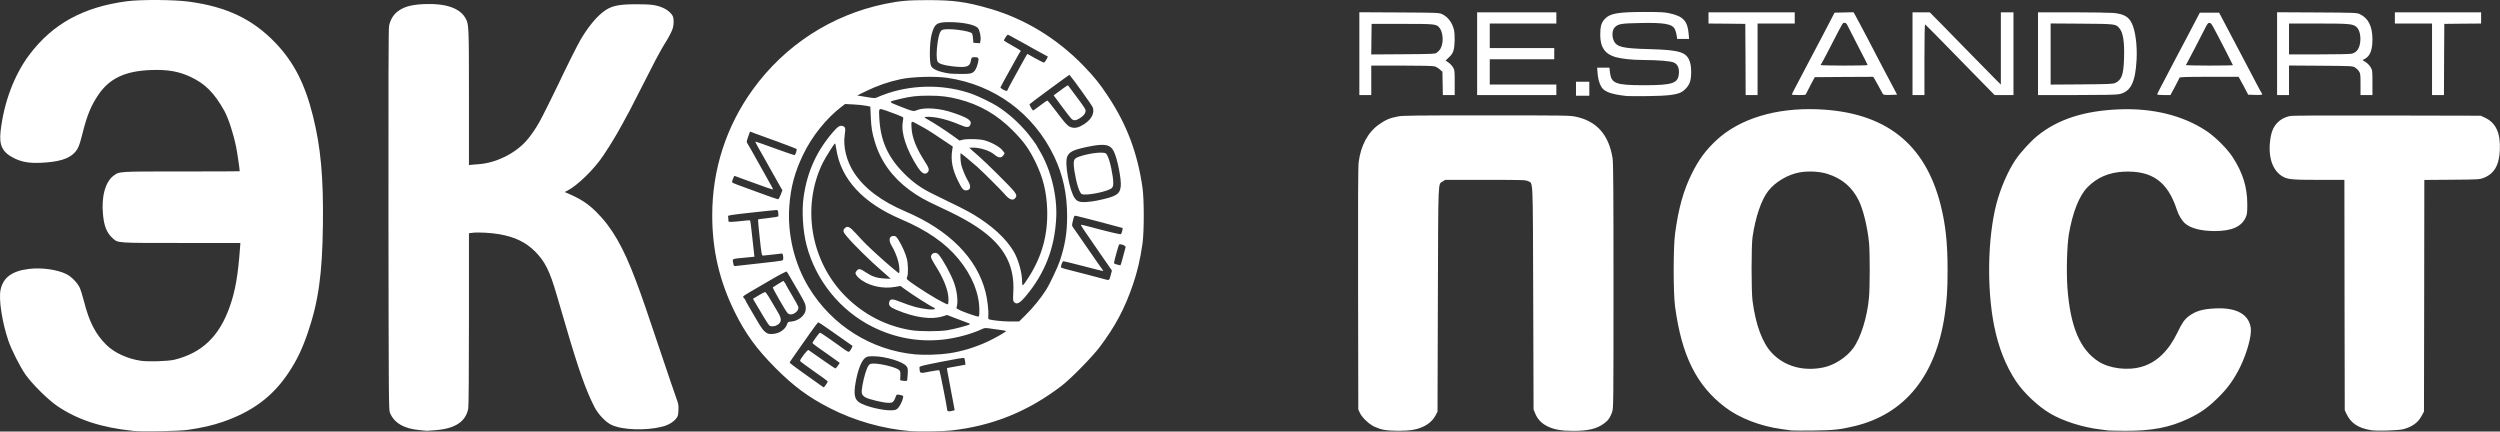
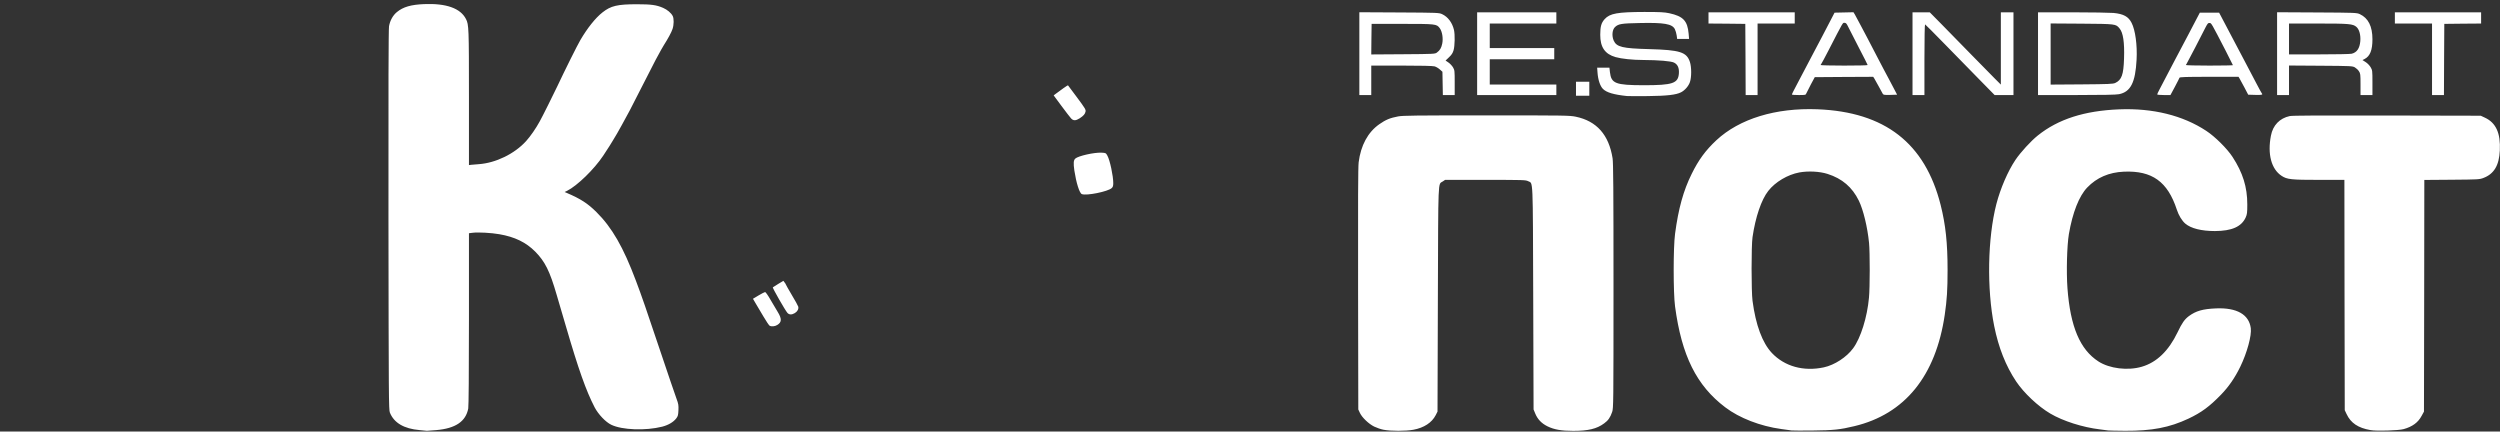
<svg xmlns="http://www.w3.org/2000/svg" width="32769" height="5656" viewBox="0 0 32769 5656" fill="none">
  <rect x="0" y="0" width="32769" height="5656" fill="#333333" stroke="none" />
  <g clip-path="url(#clip0_2370_10)">
-     <path d="M1745.84 5647.66C1329.55 5604.46 1020.77 5503.38 755.189 5325.1C632.966 5242.39 427.115 5040.21 336.137 4912.48C265.376 4812.31 151.423 4588.08 110.069 4466.77C27.361 4222.33 -18.587 3923.66 7.144 3799.6C41.146 3636.94 157.856 3551.48 380.248 3524.83C545.663 3504.61 754.27 3534.01 871.899 3593.75C932.551 3624.07 1006.07 3697.59 1040.07 3761C1053.86 3786.73 1081.43 3872.2 1100.72 3949.39C1168.73 4219.57 1253.27 4383.15 1397.55 4523.75C1500.48 4624.84 1674.16 4703.87 1845.09 4728.68C1945.26 4743.39 2204.41 4735.11 2287.12 4714.9C2649.2 4624.84 2875.26 4407.96 3012.19 4017.4C3084.79 3811.55 3119.71 3608.45 3145.44 3256.48L3150.96 3184.8H2380.86C1520.7 3184.8 1547.35 3186.64 1476.58 3122.31C1401.23 3054.31 1365.39 2968.85 1350.68 2818.13C1325.87 2581.04 1380.09 2381.62 1490.37 2301.67C1566.64 2246.53 1546.43 2247.45 2380.86 2247.45C2798.99 2247.45 3141.77 2246.53 3141.77 2244.69C3141.77 2218.04 3109.6 1996.57 3095.82 1929.49C3057.22 1742.93 2994.73 1551.79 2939.59 1451.62C2808.18 1216.36 2688.71 1096.89 2495.73 1006.83C2342.26 935.155 2197.06 910.343 1984.78 917.694C1642 928.722 1432.47 1027.97 1286.36 1246.69C1192.62 1385.45 1140.24 1514.11 1082.34 1745.69C1039.15 1916.62 1023.53 1953.38 971.148 2007.6C896.711 2083.87 761.622 2123.39 541.068 2133.5C391.275 2140.85 293.864 2125.23 196.453 2079.28C34.713 2002.08 -13.073 1912.02 7.144 1724.55C50.336 1343.18 185.425 982.942 385.762 716.439C689.942 313.009 1089.7 93.374 1657.62 17.099C1843.26 -7.713 2278.85 -4.956 2476.43 21.694C2970.84 87.86 3312.7 251.438 3610.44 562.051C3851.21 814.769 3995.49 1095.06 4101.18 1516.87C4204.1 1926.73 4240.86 2326.48 4232.59 2947.71C4224.32 3599.26 4173.77 3956.74 4031.33 4370.28C3956.9 4585.32 3887.97 4726.84 3779.53 4889.5C3573.68 5197.36 3308.1 5395.86 2921.21 5529.11C2787.96 5575.06 2650.11 5607.22 2466.32 5633.87C2348.69 5651.33 1868.99 5660.52 1745.84 5647.66ZM11931.8 5650.41C11573.4 5621.92 11194.7 5513.49 10872.2 5347.15C10591.9 5202.87 10404.4 5064.11 10162.7 4821.5C9917.37 4575.21 9770.33 4373.04 9630.65 4089.99C9429.39 3681.05 9335.65 3276.7 9335.65 2821.81C9335.65 2221.72 9518.53 1656.55 9867.74 1173.17C10287.7 592.377 10900.7 195.38 11599.1 51.101C11796.7 10.666 11903.3 1.477 12166.1 1.477C12498.8 1.477 12665.1 24.451 12967.4 111.754C13429.7 244.086 13859.8 505.994 14207.1 867.151C14341.3 1005.92 14415.7 1097.81 14522.3 1259.55C14769.6 1631.74 14910.2 2004.84 14975.4 2459.73C14997.5 2620.55 14997.5 3032.25 14975.4 3193.08C14946 3398.01 14908.3 3560.67 14850.4 3728.84C14741.1 4047.72 14620.7 4273.79 14413.9 4549.48C14317.4 4677.22 14039.9 4960.26 13921.3 5052.16C13478.4 5393.1 13007 5584.25 12460.2 5643.06C12349.9 5655.01 12040.2 5659.6 11931.8 5650.41ZM12513.5 5376.56C12514.4 5375.64 12494.2 5268.12 12468.4 5136.71C12442.7 5006.21 12419.7 4882.15 12417 4861.93L12412.4 4824.25L12533.7 4802.2L12655 4780.14L12650.4 4739.71C12647.6 4717.65 12642.1 4695.6 12638.4 4691.92C12633.9 4687.33 12499.7 4709.38 12340.7 4741.55C12094.4 4790.25 12051.2 4800.36 12052.1 4814.15C12055.8 4899.61 12052.1 4897.77 12188.2 4870.2C12253.4 4857.34 12309.5 4849.99 12313.1 4854.58C12319.6 4861.93 12414.2 5337.96 12414.2 5364.61C12414.2 5390.34 12431.7 5397.7 12472.1 5387.59C12493.3 5382.99 12511.6 5377.48 12513.5 5376.56ZM11765.4 5354.5C11792.1 5328.77 11825.2 5266.28 11835.3 5219.41C11842.6 5189.09 11841.7 5188.17 11805.9 5178.06C11759.9 5166.11 11747 5170.71 11739.7 5202.87C11736 5216.66 11725 5239.63 11714.9 5254.34C11698.3 5277.31 11691 5280.07 11642.3 5280.07C11580.7 5280.07 11388.6 5234.12 11345.5 5209.31C11292.2 5178.06 11286.6 5156 11304.1 5053.08C11323.4 4941.88 11360.2 4821.5 11385.9 4789.33C11402.4 4769.12 11411.6 4765.44 11454.8 4765.44C11546.7 4765.44 11740.6 4814.15 11782 4847.23C11800.3 4862.85 11803.1 4872.04 11801.3 4925.34L11799.4 4985.08L11840.8 4991.51C11863.8 4994.27 11884.9 4994.27 11887.6 4991.51C11891.3 4987.83 11895.9 4949.24 11897.8 4905.12C11901.4 4832.53 11899.6 4822.42 11880.3 4798.52C11834.3 4739.71 11604.6 4670.79 11453.9 4669.87C11382.2 4668.95 11367.5 4671.71 11342.7 4689.17C11292.2 4725.01 11244.4 4847.23 11215 5013.56C11188.3 5166.11 11200.3 5232.28 11262.7 5274.55C11335.3 5325.1 11567.8 5382.07 11680.9 5378.4C11731.4 5376.56 11747 5371.96 11765.4 5354.5ZM10827.2 5041.13C10841.9 5020.92 10851 5000.7 10848.3 4997.02C10845.5 4992.43 10764.7 4933.61 10667.2 4865.61C10570.8 4797.6 10489 4737.87 10487.1 4731.44C10480.7 4714.9 10584.5 4579.81 10597.4 4588.08C10603.8 4591.75 10683.8 4647.81 10774.8 4712.14C10866.7 4776.47 10945.7 4829.77 10949.4 4829.77C10954 4828.85 10968.7 4813.23 10982.5 4793.01L11007.3 4757.17L10977.9 4735.11C10961.3 4723.17 10919 4692.84 10884.1 4668.03C10717.8 4553.16 10649.8 4502.61 10649.8 4496.18C10649.8 4482.4 10737.1 4361.09 10748.1 4361.09C10754.6 4361.09 10806 4394.17 10863 4434.61C10920 4475.04 10974.2 4512.72 10983.4 4519.16C10992.6 4525.59 11027.5 4550.4 11060.6 4575.21C11102.8 4605.54 11124 4615.65 11132.2 4609.21C11146 4597.27 11178.2 4537.53 11173.6 4532.94C11170.8 4531.1 11142.4 4510.88 11109.3 4487.91C11076.2 4464.94 10977.9 4396.01 10890.6 4334.44C10804.2 4271.95 10728.8 4223.25 10723.3 4225.08C10718.7 4226.92 10670 4292.17 10614.9 4370.28C10559.7 4448.39 10478.9 4564.19 10434.7 4626.68C10390.6 4690.08 10352 4745.22 10350.2 4750.74C10348.4 4756.25 10423.7 4815.07 10517.5 4880.31C10611.2 4946.48 10711.4 5017.24 10739.8 5038.38C10768.3 5059.51 10794.1 5076.97 10796.8 5077.89C10799.6 5077.89 10813.4 5061.35 10827.2 5041.13ZM12439 4631.27C12611.8 4605.54 12791 4550.4 12954.6 4473.21C13041 4432.77 13185.2 4350.06 13186.2 4340.87C13186.2 4337.2 13166.9 4331.68 13143 4328.93C13118.2 4326.17 13056.6 4316.98 13004.2 4309.63C12910.5 4295.84 12908.6 4295.84 12866.4 4316.06C12733.1 4377.63 12548.4 4428.18 12377.5 4449.31C12050.3 4487.91 11734.2 4431.85 11435.5 4282.98C11011.9 4070.7 10691.1 3672.78 10571.7 3212.37C10523 3024.9 10507.3 2762.08 10534 2578.28C10581.8 2247.45 10704 1979.11 10920.9 1728.23C10981.5 1658.39 11010.9 1640.01 11045.9 1651.95C11080.8 1663.9 11085.4 1683.2 11072.5 1766.83C11048.6 1922.13 11095.5 2111.44 11194.7 2263.99C11328.9 2468.92 11550.4 2636.18 11867.4 2771.27C12440.9 3015.71 12805.7 3383.3 12918.7 3829.92C12941.7 3920.9 12960.1 4074.37 12954.6 4132.27C12951.8 4157.08 12953.7 4180.05 12958.3 4182.81C12980.3 4196.6 13139.3 4214.06 13242.2 4214.06H13358L13440.7 4132.27C13540.9 4033.94 13649.3 3899.77 13716.4 3792.25C13761.4 3720.57 13866.2 3497.26 13892.8 3417.31C13961.8 3207.78 13987.5 3051.55 13987.5 2831C13987.5 2544.28 13933.3 2295.24 13820.3 2056.3C13550.1 1488.38 13037.3 1110.68 12414.2 1019.7C12254.3 996.726 11953.8 1005.92 11803.1 1038.08C11648.7 1071.16 11489.7 1126.3 11352.8 1194.31L11235.2 1251.28L11351.9 1270.58C11467.7 1289.88 11468.6 1289.88 11505.4 1272.42C11525.6 1262.31 11584.4 1240.25 11637.7 1221.87C11993.3 1103.33 12406.9 1107.92 12752.4 1235.66C12832.4 1265.07 13009.7 1352.37 13070.4 1390.97C13217.4 1485.62 13346.1 1600.49 13471 1747.53C13498.6 1779.69 13590.5 1905.59 13590.5 1911.11C13590.5 1912.94 13606.1 1941.43 13625.4 1972.68C13775.2 2221.72 13860.7 2569.09 13844.1 2863.16C13823 3256.48 13695.3 3581.8 13448.1 3878.63C13366.3 3976.04 13327.7 3996.26 13291.8 3959.5C13278.1 3945.72 13277.1 3931.01 13281.7 3838.2C13305.6 3446.71 13136.5 3171.94 12720.2 2921.06C12606.3 2853.05 12507 2801.59 12305.8 2707.86C12122.9 2623.31 12028.3 2570.01 11923.5 2491.9C11697.4 2325.56 11544.9 2115.12 11468.6 1864.24C11430.9 1741.1 11419.9 1675.85 11413.5 1526.06L11407.9 1397.4L11352.8 1386.37C11322.5 1379.94 11248 1371.67 11187.4 1368.91L11077.1 1363.4L11031.2 1398.32C10832.7 1549.03 10641.5 1787.04 10525.7 2030.57C10417.3 2255.72 10364.9 2450.54 10346.5 2696.83C10318 3066.26 10410.9 3454.06 10601.1 3767.43C10904.3 4266.44 11419.9 4590.84 11996.1 4645.05C12109.1 4656.08 12321.4 4649.65 12439 4631.27ZM10192.1 4364.77C10248.2 4346.39 10298.7 4300.44 10314.4 4255.41C10326.3 4219.57 10327.2 4218.65 10375.9 4214.06C10438.4 4208.54 10504.6 4169.95 10536.8 4120.32C10557 4090.91 10561.6 4072.53 10561.6 4033.94C10560.6 3989.83 10552.4 3971.45 10479.8 3844.63C10434.7 3767.43 10380.5 3673.7 10358.5 3636.02C10337.3 3598.34 10316.2 3564.34 10311.6 3559.75C10307 3555.15 10219.7 3600.18 10111.3 3663.59C10005.6 3725.16 9878.77 3798.68 9830.06 3827.17C9780.44 3855.66 9740 3883.23 9740 3888.74C9740 3894.25 9746.44 3904.36 9753.79 3910.79C9761.14 3917.23 9767.57 3925.5 9767.57 3929.17C9767.57 3933.77 9793.3 3979.72 9823.63 4032.1C9854.88 4084.48 9888.88 4141.46 9898.07 4158.92C9982.61 4307.79 10009.3 4341.79 10057 4368.44C10083.7 4383.15 10143.4 4381.31 10192.1 4364.77ZM12414.2 4328.93C12505.2 4314.22 12698.2 4263.68 12712 4250.81C12715.6 4247.14 12709.2 4240.71 12698.2 4237.03C12686.2 4233.35 12617.3 4207.62 12544.7 4179.13L12413.3 4128.59L12360.9 4145.13C12211.1 4193.84 11994.2 4164.43 11748.9 4061.51C11666.2 4026.59 11645 4003.61 11655.1 3961.34C11667.1 3913.55 11694.7 3913.55 11809.5 3959.5C11866.5 3982.47 11953.8 4012.8 12004.4 4025.67C12110 4052.32 12242.4 4066.1 12252.5 4049.56C12256.2 4044.05 12251.6 4036.69 12242.4 4033.02C12202.9 4018.31 11951.1 3858.41 11853.6 3785.81L11803.1 3748.14L11729.6 3761C11583.5 3786.73 11416.2 3754.57 11302.3 3678.29C11270.1 3657.16 11235.2 3625.91 11226 3609.37C11209.4 3581.8 11209.4 3578.13 11223.2 3557.91C11251.7 3513.8 11271 3516.55 11362 3578.13C11432.8 3624.99 11498.9 3646.13 11591.7 3650.72L11674.4 3654.4L11646.9 3628.67C11631.3 3614.88 11592.7 3579.96 11560.5 3552.39C11420.8 3432.93 11193.8 3210.54 11103.8 3103.93C11050.5 3042.36 11044 3020.31 11072.5 2991.82C11108.4 2955.98 11135.9 2968.85 11219.6 3060.74C11320.6 3171.94 11367.5 3218.81 11495.2 3335.52C11632.2 3460.5 11771.9 3579.04 11782.9 3579.96C11794.8 3579.96 11790.2 3488.07 11774.6 3429.25C11756.2 3358.49 11723.2 3280.38 11688.2 3222.48C11644.1 3150.8 11654.2 3092.91 11711.2 3092.91C11740.6 3092.91 11747 3098.42 11776.5 3144.37C11823.3 3217.89 11870.2 3324.49 11887.6 3395.25C11904.2 3465.09 11906 3590.99 11891.3 3628.67C11878.5 3660.83 11876.6 3658.08 12005.3 3747.22C12181.7 3867.6 12408.7 3998.1 12424.3 3987.99C12428.9 3985.23 12432.6 3956.74 12432.6 3925.5C12432.6 3810.63 12370.1 3649.81 12256.2 3473.36C12226.7 3427.41 12202.9 3380.55 12202.9 3368.6C12202.9 3317.14 12266.3 3295.08 12301.2 3334.6C12356.3 3396.17 12464.8 3593.75 12505.2 3705.86C12547.5 3821.65 12562.2 3970.53 12536.4 4034.86C12534.6 4042.21 12558.5 4056.91 12599.9 4074.37C12681.6 4108.37 12804.8 4149.73 12823.2 4149.73C12834.2 4149.73 12836.9 4134.11 12836.9 4067.02C12836.9 3844.63 12742.3 3613.05 12564.9 3396.17C12393.1 3185.72 12149.6 3017.55 11807.7 2872.35C11310.5 2660.07 11022 2347.62 10962.2 1956.14C10955.8 1913.86 10948.5 1879.86 10944.8 1879.86C10934.7 1880.78 10817 2068.25 10783 2137.17C10504.6 2709.69 10625 3420.98 11078 3879.55C11317.9 4122.16 11616.5 4276.55 11950.1 4328.93C12054.9 4345.47 12308.5 4345.47 12414.2 4328.93ZM13479.3 3640.62C13659.4 3361.25 13738.5 3072.69 13725.6 2734.51C13716.4 2510.28 13672.3 2331.08 13576.7 2132.58C13488.5 1951.54 13422.3 1858.72 13273.5 1708.93C13068.5 1503.08 12843.4 1372.59 12565.9 1300.91C12426.2 1265.07 12333.3 1254.04 12171.6 1254.04C12017.2 1254.04 11939.1 1263.23 11803.1 1295.39C11635.8 1335.83 11636.8 1331.23 11784.7 1390.05C11970.4 1462.65 11972.2 1463.57 12020 1443.35C12116.5 1403.83 12316.8 1417.62 12487.7 1476.43C12686.2 1543.52 12739.5 1578.44 12721.2 1628.98C12705.5 1674.93 12675.2 1675.85 12578.7 1634.49C12478.5 1591.3 12386.7 1562.81 12289.2 1543.52C12213.9 1529.73 12120.1 1526.06 12120.1 1538C12120.1 1541.68 12142.2 1557.3 12168.9 1571.09C12235.9 1607.84 12374.7 1697.9 12484.1 1775.1L12576.9 1842.18L12617.3 1832.07C12681.6 1817.37 12833.3 1821.05 12901.3 1838.51C12986.7 1860.56 13097.9 1921.21 13135.6 1965.33C13153.1 1985.54 13167.8 2005.76 13167.8 2008.52C13167.8 2012.19 13159.5 2025.98 13148.5 2039.76C13120 2075.6 13086 2070.09 13027.2 2021.38C12971.1 1974.52 12846.1 1935 12757.9 1935L12703.7 1935.92L12746 1974.52C12768.9 1995.65 12814.9 2036.09 12847.1 2063.66C12879.2 2091.22 12978.5 2186.8 13067.6 2275.02C13326.8 2533.25 13338.7 2549.79 13311.1 2592.07C13281.7 2636.18 13229.3 2618.72 13168.7 2545.2C13128.3 2497.41 12890.2 2259.4 12810.3 2187.72C12744.1 2128.9 12598 2008.52 12593.4 2008.52C12585.1 2008.52 12588.8 2113.28 12598.9 2155.55C12610.9 2210.69 12657.7 2321.89 12690.8 2376.11C12733.1 2445.03 12721.2 2495.57 12662.3 2495.57C12626.5 2495.57 12608.1 2473.52 12558.5 2373.35C12483.1 2221.72 12460.2 2098.58 12481.3 1967.16L12488.7 1921.21L12448.2 1893.65C12315.9 1802.67 12163.3 1703.42 12115.6 1677.69C12085.2 1661.14 12039.3 1636.33 12013.5 1621.63C11942.8 1581.19 11941.9 1582.11 11948.3 1680.44C11955.7 1805.42 12011.7 1946.03 12119.2 2112.36C12178 2202.42 12185.4 2229.99 12159.7 2258.48C12125.7 2296.16 12081.6 2274.1 12026.4 2187.72C11880.3 1960.73 11808.6 1742.01 11833.4 1598.65C11838 1569.25 11840.8 1541.68 11838.9 1538.92C11835.3 1531.57 11693.7 1476.43 11610.1 1447.94C11514.5 1416.7 11519.1 1411.18 11525.6 1547.19C11541.2 1847.7 11638.6 2062.74 11857.3 2280.53C11974 2396.32 12081.6 2471.68 12239.6 2547.96C12544.7 2694.99 12684.4 2765.75 12763.4 2813.54C13003.3 2958.74 13182.5 3122.31 13283.6 3290.49C13347 3395.25 13397.5 3573.53 13397.5 3692.08C13397.5 3761 13403 3757.33 13479.3 3640.62ZM14558.2 3608.45L14574.7 3545.96L14435 3344.71C14175.9 2971.6 14159.4 2945.87 14171.3 2945.87C14177.7 2945.87 14220.9 2955.98 14266 2967.93C14533.4 3039.61 14686.8 3075.45 14693.3 3069.01C14704.3 3057.07 14719.9 2992.74 14713.5 2988.14C14705.2 2983.55 14134.5 2833.76 14104.2 2829.16C14081.2 2824.57 14079.4 2827.32 14063.8 2890.73C14048.2 2955.06 14048.2 2956.9 14065.6 2980.79C14075.7 2994.58 14107.9 3040.53 14137.3 3083.72C14190.6 3161.83 14247.6 3243.62 14302.7 3322.65C14318.3 3345.62 14355.1 3398.93 14385.4 3442.12C14414.8 3485.31 14445.2 3527.58 14452.5 3536.77C14460.8 3545.96 14462.6 3552.39 14456.2 3552.39C14450.7 3552.39 14335.8 3523.91 14199.8 3488.07C14064.7 3453.15 13947.1 3423.74 13939.7 3423.74C13924.1 3423.74 13899.3 3497.26 13910.3 3507.36C13914 3511.04 13941.6 3519.31 13971.9 3527.58C14105.1 3560.67 14461.7 3654.4 14486.5 3661.75C14538 3677.37 14541.6 3675.54 14558.2 3608.45ZM9960.56 3451.31C10109.4 3435.68 10239.9 3419.14 10250 3415.47C10265.7 3409.03 10268.4 3400.76 10265.7 3364.92C10263.8 3341.03 10257.4 3322.65 10251 3322.65C10245.4 3322.65 10191.2 3329.08 10130.6 3336.44C10069.9 3343.79 10012 3350.22 10001.9 3350.22C9984.45 3350.22 9981.69 3336.44 9957.8 3114.04C9944.02 2984.47 9933.91 2876.95 9935.75 2876.03C9937.58 2874.19 9996.4 2865.92 10067.2 2858.57C10137 2850.3 10197.7 2840.19 10200.4 2837.43C10203.2 2833.76 10204.1 2813.54 10201.3 2792.4C10198.6 2759.32 10194 2752.89 10177.4 2752.89C10167.3 2752.89 10018.5 2767.59 9847.52 2786.89C9595.72 2814.46 9537.83 2822.73 9542.42 2833.76C9545.18 2840.19 9547.02 2860.41 9547.02 2877.87C9547.02 2908.19 9547.94 2909.11 9586.53 2908.19C9607.67 2908.19 9671.08 2902.68 9726.22 2896.25C9782.28 2888.89 9830.06 2886.14 9832.82 2889.81C9835.58 2892.57 9847.52 2984.47 9858.55 3092.91C9870.5 3201.35 9881.53 3307.03 9884.28 3327.25L9888.88 3364.92L9766.65 3376.87C9595.72 3392.49 9600.32 3391.57 9607.67 3432.01C9616.86 3489.9 9617.78 3490.82 9655.46 3485.31C9673.84 3482.55 9811.68 3466.93 9960.56 3451.31ZM14719.9 3366.76C14736.5 3304.27 14751.2 3247.29 14753.9 3239.02C14759.4 3219.73 14679.5 3190.32 14667.5 3206.86C14660.2 3216.97 14601.4 3431.09 14601.4 3448.55C14601.4 3455.9 14638.1 3468.77 14685 3477.96C14688.7 3477.96 14704.3 3428.33 14719.9 3366.76ZM14380.8 2628.82C14632.6 2575.52 14677.7 2548.87 14690.5 2442.27C14700.6 2354.05 14646.4 2077.44 14599.5 1984.62C14554.5 1893.65 14480.1 1878.94 14275.1 1920.3C14072 1961.65 14016 1987.38 13988.4 2053.55C13951.7 2139.01 14017.8 2499.25 14086.8 2596.66C14118.9 2641.69 14152.9 2652.72 14238.4 2648.12C14278.8 2645.37 14343.1 2637.1 14380.8 2628.82ZM10233.5 2551.63L10255.5 2493.74L10232.6 2455.14C10220.6 2434.92 10199.5 2397.24 10185.7 2371.51C10171 2346.7 10133.3 2277.78 10100.2 2219.88C10067.2 2161.99 10027.6 2091.22 10012.9 2063.66C9997.32 2036.09 9965.15 1978.19 9940.34 1935.92C9916.45 1892.73 9898.07 1856.89 9898.99 1855.05C9900.82 1853.21 10015.7 1893.65 10153.5 1944.19C10292.3 1994.73 10409.9 2035.17 10415.4 2032.41C10428.3 2027.82 10449.5 1960.73 10440.3 1951.54C10436.6 1948.78 10324.5 1905.59 10190.3 1855.97C10056.1 1807.26 9921.04 1757.64 9888.88 1746.61L9830.98 1724.55L9823.63 1744.77C9786.87 1845.86 9783.2 1860.56 9792.39 1872.51C9800.66 1882.62 9875.09 2014.03 9958.72 2164.74C9989.05 2220.8 10067.2 2359.57 10104.8 2425.73C10122.3 2455.14 10134.2 2480.87 10132.4 2482.71C10128.7 2487.3 10026.7 2451.46 9785.95 2363.24L9625.13 2304.43L9608.59 2341.19C9599.4 2361.4 9593.89 2382.54 9595.72 2388.05C9598.48 2394.49 9632.48 2410.11 9672 2423.89C9712.43 2438.6 9843.85 2486.38 9965.15 2531.41C10086.5 2576.44 10191.2 2612.28 10198.6 2612.28C10205.9 2611.36 10221.5 2583.8 10233.5 2551.63ZM14171.3 1650.12C14295.4 1585.79 14353.3 1492.05 14322.9 1406.59C14313.7 1379.94 14057.3 1023.38 14017.8 980.185C14015.1 978.347 13521.6 1341.34 13495.9 1365.23C13488.5 1371.67 13531.7 1447.94 13542.7 1447.94C13545.5 1447.94 13585.9 1419.45 13632.8 1383.61C13679.6 1348.69 13721.9 1318.37 13727.4 1317.45C13732 1315.61 13789.9 1387.29 13856.1 1475.51C13948.9 1599.57 13985.7 1640.93 14015.1 1657.47C14062.9 1683.2 14111.6 1681.36 14171.3 1650.12ZM13204.5 1183.28C13204.5 1178.68 13238.5 1113.44 13280.8 1038.08C13323.1 962.724 13374.5 869.908 13394.8 831.311C13415.9 793.633 13439.8 749.522 13449 733.899L13466.4 706.33L13571.2 765.145C13629.1 797.309 13680.6 822.121 13686.1 820.283C13691.6 817.526 13705.4 799.147 13716.4 778.929L13735.7 742.17L13675.1 709.087C13591.4 664.057 13499.5 613.514 13466.4 593.296C13451.7 585.026 13402.1 557.456 13356.2 532.644C13311.1 508.751 13261.5 481.181 13245.9 471.992C13231.2 462.802 13213.7 455.45 13208.2 455.45C13199.9 455.45 13158.6 518.859 13158.6 531.725C13158.6 534.482 13208.2 563.889 13268.9 597.891C13329.5 631.893 13379.1 662.219 13379.1 665.895C13379.1 669.571 13375.5 676.004 13370.9 681.518C13366.3 686.113 13349.7 714.601 13333.2 744.927C13316.7 775.253 13295.5 812.931 13287.2 827.635C13180.6 1017.86 13112.6 1143.76 13112.6 1147.44C13112.6 1150.19 13126.4 1160.3 13143 1171.33C13173.3 1190.63 13204.5 1197.06 13204.5 1183.28ZM12741.4 955.372C12777.2 937.912 12801.1 898.396 12818.6 824.878C12833.3 759.631 12827.8 749.522 12778.1 749.522C12734.9 749.522 12734.9 749.522 12722.1 811.093C12709.2 877.259 12654.1 890.125 12474 868.07C12363.7 854.285 12303 834.068 12288.3 804.66C12272.7 773.415 12273.6 664.057 12290.2 554.699C12306.7 444.422 12323.2 403.069 12354.5 391.122C12421.6 365.391 12718.4 403.069 12742.3 439.828C12746 445.341 12751.5 475.668 12754.2 505.994L12758.8 561.132L12802 563.889L12845.2 566.646L12851.7 532.644C12860.8 483.938 12841.5 392.96 12816.7 366.31C12775.4 322.199 12616.4 290.035 12440.9 290.035C12277.3 290.035 12247.9 311.171 12210.2 456.369C12183.6 561.132 12179.9 820.283 12204.7 866.232C12229.5 911.262 12310.4 943.426 12451 964.562C12463.8 966.4 12527.3 968.238 12591.6 969.157C12684.4 970.076 12717.5 966.4 12741.4 955.372Z" fill="white" />
    <path d="M10087.4 4269.19C10079.1 4263.68 10042.3 4209.46 10006.5 4147.89C9969.75 4085.4 9923.8 4008.21 9904.5 3976.04L9869.58 3916.31L9943.1 3872.2C9983.53 3848.3 10022.1 3828.09 10028.6 3828.09C10035.9 3828.09 10067.2 3872.2 10098.4 3927.34C10130.6 3981.56 10172.8 4052.32 10192.1 4085.4C10250 4179.14 10248.2 4223.25 10187.5 4260.01C10156.3 4279.3 10112.2 4282.98 10087.4 4269.19ZM10321.7 4101.94C10293.2 4070.7 10123.2 3772.95 10129.6 3766.52C10133.3 3762.84 10165.5 3742.62 10202.2 3720.57L10268.4 3681.05L10284 3702.19C10293.2 3713.22 10300.6 3725.16 10300.6 3728.84C10300.6 3731.59 10335.5 3794.09 10378.7 3866.68C10421.9 3938.36 10459.6 4007.29 10463.2 4019.23C10470.6 4049.56 10453.1 4082.64 10418.2 4103.78C10378.7 4127.67 10344.7 4126.75 10321.7 4101.94ZM14180.5 2544.28C14149.2 2532.33 14107 2397.24 14082.2 2235.5C14068.4 2138.09 14071.1 2099.5 14095 2078.36C14133.6 2043.44 14342.2 1996.57 14437.8 2001.17C14493.9 2003.92 14495.7 2004.84 14515 2039.76C14548.1 2098.58 14592.2 2304.43 14592.2 2400C14592.2 2436.76 14587.6 2450.54 14572 2465.25C14522.3 2511.2 14240.2 2568.17 14180.5 2544.28ZM14039 1551.79C14026.1 1537.08 13969.1 1464.48 13913.1 1388.21L13811.1 1250.36L13831.3 1234.74C13895.6 1185.12 13995.8 1115.27 13998.5 1118.03C14000.4 1119.87 14053.7 1192.47 14118 1277.93C14220 1414.86 14233.8 1437.83 14229.2 1460.81C14222.8 1494.81 14203.5 1516.87 14152 1550.87C14099.6 1583.95 14069.3 1583.95 14039 1551.79ZM5500.77 5637.55C5294.92 5620.09 5164.43 5542.89 5110.21 5407.8C5095.51 5370.13 5094.59 5220.33 5091.83 2886.14C5089.99 1128.14 5092.75 387.446 5099.18 344.255C5112.05 269.818 5149.73 200.895 5203.03 157.703C5284.81 90.618 5385.9 61.21 5558.67 53.859C5849.06 41.912 6036.54 108.078 6108.22 250.519C6144.97 322.199 6146.81 363.553 6146.81 1278.85V2163.82L6177.14 2160.15C6192.76 2158.31 6237.79 2154.63 6275.47 2151.88C6497.86 2136.25 6744.15 2016.79 6895.78 1849.53C6950.92 1788.88 7025.35 1682.28 7074.98 1590.38C7107.14 1533.41 7253.26 1240.25 7302.88 1135.49C7402.13 924.127 7566.63 594.216 7607.06 525.293C7698.96 368.148 7804.64 234.897 7897.46 162.298C8006.82 75.914 8094.12 55.697 8347.76 55.697C8535.23 55.697 8604.15 64.886 8692.37 103.483C8746.59 127.377 8796.22 168.73 8817.35 209.165C8834.81 242.248 8833.89 324.956 8815.51 379.176C8800.81 424.205 8755.78 506.913 8700.64 593.297C8685.94 615.352 8658.37 665.896 8593.12 786.281C8575.66 819.364 8496.63 974.671 8416.68 1130.9C8266.89 1426.81 8220.94 1514.11 8152.93 1634.49C8130.88 1673.09 8102.39 1725.47 8088.61 1749.37C8075.74 1773.26 8050.01 1815.53 8032.55 1843.1C8014.17 1870.67 7995.79 1901.92 7990.28 1912.03C7984.76 1922.13 7947.08 1980.03 7906.65 2040.68C7788.1 2218.96 7565.71 2434.92 7433.38 2501.09L7401.21 2516.71L7428.78 2528.66C7609.82 2605.85 7703.56 2666.5 7816.59 2778.62C8022.44 2982.63 8170.39 3239.94 8335.81 3681.05C8410.25 3877.71 8469.06 4047.72 8651.02 4590.84C8753.94 4896.85 8850.44 5181.74 8866.98 5224.93C8892.71 5293.85 8895.47 5312.23 8892.71 5376.56C8889.95 5440.89 8886.28 5454.67 8864.22 5484.08C8826.54 5532.78 8761.3 5571.38 8680.43 5592.52C8461.71 5647.66 8154.77 5636.63 8012.33 5567.71C7938.81 5532.78 7842.32 5430.78 7794.53 5339.8C7680.58 5119.25 7582.25 4840.8 7416.84 4273.79C7381 4152.49 7327.69 3967.77 7296.45 3863.93C7206.39 3553.31 7143.9 3428.33 7016.16 3298.76C6894.86 3176.53 6747.82 3104.85 6544.73 3069.93C6441.8 3051.55 6267.2 3042.36 6199.19 3050.63L6146.81 3057.07V4180.97C6146.81 4904.21 6143.14 5322.34 6137.62 5354.5C6105.46 5524.51 5971.29 5615.49 5719.49 5637.55C5658.84 5643.06 5602.78 5646.74 5595.43 5646.74C5588.08 5645.82 5544.88 5642.14 5500.77 5637.55ZM18134.8 5632.95C18099.9 5626.52 18044.8 5607.22 18012.6 5591.6C17940.9 5556.68 17852.7 5472.13 17825.1 5412.4L17804 5367.37L17801.2 3791.33C17799.4 2642.61 17801.2 2191.39 17808.6 2127.98C17836.2 1906.51 17929.9 1732.83 18079.7 1628.06C18164.2 1569.25 18218.5 1546.27 18325.1 1526.06C18388.5 1514.11 18548.4 1512.27 19484.8 1512.27C20515.9 1512.27 20574.7 1513.19 20654.7 1529.73C20928.5 1586.71 21088.4 1766.83 21137.1 2074.68C21146.3 2135.34 21149.1 2473.52 21149.1 3749.97C21149.1 5298.45 21148.2 5350.83 21131.6 5399.53C21106.8 5472.13 21079.2 5511.65 21026.8 5549.33C20930.4 5621.01 20818.2 5647.66 20620.7 5647.66C20465.4 5647.66 20371.6 5631.12 20283.4 5587.92C20205.3 5549.33 20152.9 5494.19 20122.6 5418.83L20101.4 5367.37L20096.8 3906.2C20091.3 2289.72 20096.8 2409.19 20030.7 2375.19C19998.5 2358.65 19970.9 2357.73 19469.2 2357.73H18941.7L18910.4 2378.86C18847 2421.14 18852.6 2301.67 18847 3924.58L18842.4 5394.94L18818.6 5441.81C18768 5540.14 18665.1 5607.22 18526.3 5632.95C18431.7 5651.33 18224.9 5651.33 18134.8 5632.95ZM23483.3 5642.14C23468.6 5640.3 23407.9 5632.03 23350 5623.76C23073.4 5586.09 22798.6 5479.48 22613.9 5338.88C22237.1 5054 22042.3 4661.6 21955.9 4016.48C21932 3840.03 21932 3241.78 21955.9 3065.34C22000 2732.67 22065.3 2498.33 22173.7 2279.62C22263.8 2095.82 22357.5 1969 22497.2 1838.51C22800.5 1556.38 23274.7 1411.18 23823.3 1432.32C24706.4 1467.24 25232.1 1876.19 25437 2685.8C25502.3 2945.87 25528 3182.97 25528 3538.61C25528 3798.68 25519.7 3928.26 25491.2 4124.92C25373.6 4928.1 24968.3 5428.02 24305.7 5586.09C24119.2 5631.12 24031.9 5640.3 23763.6 5643.06C23624.8 5644.9 23498.9 5643.98 23483.3 5642.14ZM23906 4815.07C24046.6 4784.74 24204.7 4681.81 24290.1 4565.1C24389.4 4430.93 24474.8 4158 24497.8 3901.61C24510.7 3767.43 24510.7 3307.95 24498.7 3183.89C24478.5 2978.04 24423.4 2750.13 24364.6 2629.74C24278.2 2453.3 24145.8 2340.27 23954.7 2279.62C23851.8 2246.53 23701.1 2239.18 23584.4 2260.32C23431.8 2288.8 23269.1 2385.3 23178.2 2502.01C23087.2 2616.88 23010 2844.78 22971.4 3108.53C22954.9 3220.64 22954.9 3817.98 22971.4 3942.96C23013.7 4261.84 23100.1 4493.42 23225 4626.68C23392.3 4803.12 23640.4 4872.04 23906 4815.07ZM27632.4 5642.14C27619.6 5640.3 27572.7 5633.87 27526.8 5628.36C27299.8 5601.71 27040.6 5519 26874.3 5420.67C26713.5 5326.02 26527.8 5150.49 26426.7 4999.78C26290.7 4795.77 26196.1 4556.83 26139.1 4273.79C26040.8 3785.81 26052.7 3120.48 26167.6 2674.77C26220.9 2468.92 26318.3 2243.78 26417.6 2095.82C26484.6 1996.57 26619.7 1848.62 26710.7 1776.02C26979 1560.98 27321.8 1451.62 27777.6 1433.24C28218.7 1415.78 28611.1 1512.27 28919 1715.36C29033 1789.8 29192.9 1948.78 29262.7 2056.3C29398.7 2264.91 29456.6 2452.38 29456.6 2679.37C29456.6 2789.65 29453.8 2808.94 29435.5 2850.3C29380.3 2971.6 29253.5 3027.66 29033 3028.58C28856.5 3028.58 28718.7 2994.58 28644.2 2931.17C28601 2894.41 28557.8 2824.57 28533 2748.29C28412.6 2380.7 28209.6 2234.59 27839.2 2250.21C27644.4 2258.48 27483.6 2327.4 27358.6 2457.9C27251.1 2570.01 27166.5 2785.97 27117.8 3069.93C27093 3220.64 27083.8 3562.5 27099.4 3777.54C27137.1 4282.98 27263.9 4581.65 27505.6 4737.87C27650.8 4831.61 27890.7 4861.01 28074.5 4806.79C28269.3 4749.82 28425.5 4599.11 28542.2 4356.5C28602 4231.52 28633.2 4187.41 28691.1 4143.3C28783.9 4075.29 28872.1 4049.56 29047.7 4042.21C29319.7 4031.18 29478.7 4122.16 29502.5 4301.36C29515.4 4396.93 29453.8 4623.92 29364.7 4806.79C29294.9 4950.15 29214 5068.7 29112 5173.47C28962.2 5327.85 28855.6 5406.89 28686.5 5486.84C28436.5 5604.46 28205.9 5648.58 27854.8 5646.74C27745.5 5645.82 27645.3 5643.98 27632.4 5642.14ZM31071.2 5637.55C30908.6 5609.06 30813 5544.73 30757.9 5427.1L30734 5376.56L30731.2 3867.6L30729.4 2357.73H30395.8C30031.9 2357.73 29978.6 2352.21 29906.9 2305.35C29771.8 2217.12 29719.4 2020.46 29766.3 1778.77C29792 1641.85 29881.2 1549.95 30012.6 1521.46C30050.3 1514.11 30383.8 1512.27 31290 1514.11L32516.8 1516.87L32571.9 1542.6C32716.2 1609.68 32777.8 1745.69 32766.7 1971.76C32757.6 2168.42 32690.5 2280.53 32550.8 2332.92C32501.2 2352.21 32480 2353.13 32138.2 2355.89L31777 2358.65L31775.2 3876.79L31772.4 5394.94L31741.2 5451.92C31695.2 5538.3 31620.8 5592.52 31505.9 5624.68C31440.7 5643.06 31149.4 5652.25 31071.2 5637.55ZM21323.7 1258.63C21151.8 1240.25 21058.1 1212.69 21011.2 1165.82C20973.5 1128.14 20946 1045.43 20939.5 949.859L20934.9 887.369H21095.8L21102.2 945.264C21119.7 1095.06 21174.8 1116.19 21544.2 1117.11C21927.4 1117.11 21998.2 1093.22 22006.5 958.13C22010.2 888.287 21989.9 844.177 21942.1 820.283C21902.6 800.985 21740 787.2 21539.6 786.281C21402.7 786.281 21252.9 770.659 21176.6 748.603C21037 709.087 20974.5 618.109 20975.4 455.45C20975.4 346.093 20989.2 299.225 21034.2 249.6C21102.2 175.163 21204.2 157.703 21553.4 156.784C21758.4 156.784 21815.3 159.541 21879.7 173.325C22062.5 212.841 22119.5 272.575 22134.2 443.504L22139.7 510.589H21983.5L21977.1 463.721C21973.4 437.071 21962.4 400.312 21953.2 381.933C21918.3 313.009 21812.6 294.63 21490 301.982C21253.8 306.577 21215.2 313.009 21171.1 352.525C21132.5 386.527 21124.3 468.316 21151.8 531.725C21189.5 616.271 21265.8 634.651 21617.7 643.84C22021.2 654.868 22108.5 682.437 22150.8 812.932C22172.8 880.017 22172.8 1013.27 22150.8 1075.76C22133.3 1128.14 22084.6 1184.2 22034 1209.93C21968.8 1243.01 21853 1256.8 21599.4 1259.55C21468 1261.39 21343.9 1260.47 21323.7 1258.63ZM20657.4 1163.06V1071.16H20832V1254.96H20657.4V1163.06ZM17817.8 702.655V160.46L18339.8 163.217C18846.1 165.974 18861.7 166.892 18902.2 185.272C18979.4 221.112 19035.4 296.468 19058.4 392.96C19072.2 455.45 19069.4 601.567 19052.9 658.544C19041.9 696.222 19027.2 718.277 18993.2 750.441L18948.1 793.633L18985.8 819.364C19006 833.149 19032.7 861.637 19045.5 882.774C19066.7 919.533 19067.6 927.803 19067.6 1083.11V1245.77H18912.3L18909.5 1093.22L18906.8 940.669L18872.8 910.343C18854.4 893.801 18824.1 875.422 18803.8 869.908C18781.8 863.475 18624.6 859.799 18371.9 859.799H17974V1245.77H17817.8V702.655ZM18834.2 688.87C18874.6 659.463 18892.1 629.137 18904 573.079C18918.7 502.318 18904 412.259 18870.9 368.148C18829.6 313.928 18819.5 313.009 18378.4 313.009H17978.6L17975.9 513.346L17974 713.682L18391.2 710.925C18796.5 708.168 18809.4 707.249 18834.2 688.87ZM19361.7 703.574V161.379H20400.1V308.415H19527.1V630.056H20372.5V777.092H19527.1V1107.92H20400.1V1245.77H19361.7V703.574ZM22879.5 779.848L22876.7 313.009L22636 310.253L22394.3 308.415V161.379H23524.6V308.415H23037.6V1245.77H22881.3L22879.5 779.848ZM23487.9 1239.34C23487.9 1231.06 23504.4 1198.9 23582.5 1050.95C23630.3 960.886 23660.6 902.072 23777.3 680.599C23798.5 640.164 23844.4 553.781 23879.3 487.615C23913.3 422.367 23965.7 323.118 23994.2 267.061L24046.6 165.974L24170.7 163.217L24294.7 160.46L24313.1 190.786C24323.2 207.327 24357.2 270.737 24388.5 331.389C24420.6 392.041 24461.1 468.316 24478.5 501.399C24496 534.482 24549.3 637.407 24598 731.143C24645.8 824.878 24688 905.748 24691.7 910.343C24695.4 915.857 24728.5 977.428 24765.2 1048.19C24802 1118.95 24840.6 1191.55 24849.8 1209.01L24866.3 1241.17L24777.2 1243.93C24700 1245.77 24687.1 1243.93 24678.9 1230.15C24673.3 1220.96 24648.5 1176.85 24624.6 1130.9C24599.8 1085.87 24574.1 1039 24566.7 1027.05L24553 1006.84L24170.7 1008.67L23787.4 1011.43L23737.8 1103.33C23711.2 1153.87 23684.5 1206.25 23678.1 1220.96C23668 1245.77 23667.1 1245.77 23577.9 1245.77C23528.3 1245.77 23487.9 1243.01 23487.9 1239.34ZM24480.4 852.447C24480.4 848.772 24428.9 746.765 24365.5 625.461C24302.1 504.156 24239.6 381.014 24225.8 352.525C24204.7 308.415 24196.4 299.225 24177.1 299.225C24152.3 299.225 24167 273.494 23966.6 662.22C23919.8 753.198 23877.5 831.311 23872.9 836.825C23868.3 841.42 23864.6 848.772 23864.6 852.447C23864.6 856.123 24003.4 859.799 24172.5 859.799C24341.6 859.799 24480.4 857.042 24480.4 852.447ZM25068.5 703.574V161.379H25294.6L25446.2 314.847C25529.8 400.312 25702.6 576.755 25831.2 708.168C25959.9 839.582 26101.4 983.861 26145.5 1027.97L26226.4 1108.84V161.379H26391.8V1245.77H26144.6L25944.3 1041.76C25833.1 928.722 25630 721.034 25492.1 579.512C25354.3 437.99 25237.6 321.28 25233 319.442C25228.4 317.604 25224.7 506.913 25224.7 780.767V1245.77H25068.5V703.574ZM26713.5 703.574V161.379H27166.5C27414.6 161.379 27656.3 165.974 27703.2 169.649C27834.6 182.515 27898.9 217.436 27940.3 300.144C27989 393.879 28015.6 592.378 28005.5 781.686C27989.9 1082.19 27927.4 1204.41 27774.9 1234.74C27738.1 1242.09 27564.4 1245.77 27217.1 1245.77H26713.5V703.574ZM27725.3 1087.7C27809.8 1048.19 27834.6 979.266 27841 767.902C27848.4 554.7 27829.1 427.881 27782.2 372.743C27732.6 313.009 27734.4 313.928 27286 310.253L26878.9 307.496V1108.84L27286 1106.08C27642.5 1103.33 27695.8 1100.57 27725.3 1087.7ZM28275.7 1237.5C28275.7 1232.9 28289.5 1202.58 28307 1170.41C28323.5 1138.25 28365.8 1059.22 28399.8 993.051C28433.8 927.803 28479.7 840.501 28500.9 800.066C28591.8 629.137 28625.8 563.889 28690.2 441.666C28726.9 370.905 28774.7 279.926 28795.9 239.491L28834.5 165.974H29087.2L29109.2 207.327C29122.1 230.302 29162.5 308.415 29201.1 381.933C29239.7 455.45 29283.8 539.996 29300.4 570.322C29316.9 600.648 29356.4 675.085 29387.7 735.738C29419.8 796.39 29461.2 875.422 29479.6 910.343C29498 946.183 29542.1 1028.89 29576.1 1094.14C29610.1 1160.3 29642.2 1217.28 29645.9 1221.88C29664.3 1242.09 29649.6 1246.69 29561.4 1243.93L29468.5 1241.17L29418 1144.68C29390.4 1091.38 29361.9 1039 29354.6 1027.97L29341.7 1006.84H28956.7C28656.2 1006.84 28570.7 1009.59 28568 1018.78C28566.1 1024.3 28539.5 1078.52 28507.3 1138.25L28449.4 1245.77H28362.1C28314.3 1245.77 28275.7 1242.09 28275.7 1237.5ZM29268.2 854.285C29268.2 851.528 29225 766.064 29172.6 664.058C28984.2 300.144 28987 303.82 28963.1 301.063C28943.8 298.306 28936.5 307.496 28910.7 356.201C28894.2 388.365 28833.5 506.913 28774.7 620.866C28715.9 734.819 28664.4 831.311 28660.8 836.825C28656.2 841.42 28652.5 848.772 28652.5 852.447C28652.5 856.123 28791.3 859.799 28960.4 859.799C29129.4 859.799 29268.2 857.042 29268.2 854.285ZM29847.2 702.655V160.46L30369.1 163.217C30875.5 165.974 30891.1 166.892 30931.6 185.272C31042.8 237.654 31097 345.174 31097 515.184C31097 657.625 31065.7 736.657 30994 773.416L30966.5 787.2L31007.8 813.851C31031.7 828.554 31059.3 857.961 31073.1 880.936C31096.1 920.452 31097 925.046 31097 1083.11V1245.77H30940.7V1104.25C30940.7 973.752 30938.9 961.805 30919.6 933.317C30908.6 915.857 30884.7 893.801 30867.2 883.693C30836 865.313 30819.4 864.394 30419.7 861.637L30003.4 858.88V1245.77H29847.2V702.655ZM30824 704.493C30893 687.951 30929.7 634.651 30938 539.077C30944.4 458.207 30924.2 383.77 30885.6 351.606C30839.7 313.009 30791 308.415 30384.8 308.415H30003.4V712.763H30396.7C30612.7 712.763 30804.7 709.087 30824 704.493ZM31878.1 777.092V308.415H31391V161.379H32521.4V308.415L32280.6 310.253L32038.9 313.009L32036.2 779.848L32034.3 1245.77H31878.1V777.092Z" fill="white" />
  </g>
  <defs>
    <clipPath id="clip0_2370_10">
      <rect width="35657.1" height="6153.9" fill="white" transform="scale(0.919)" />
    </clipPath>
  </defs>
</svg>